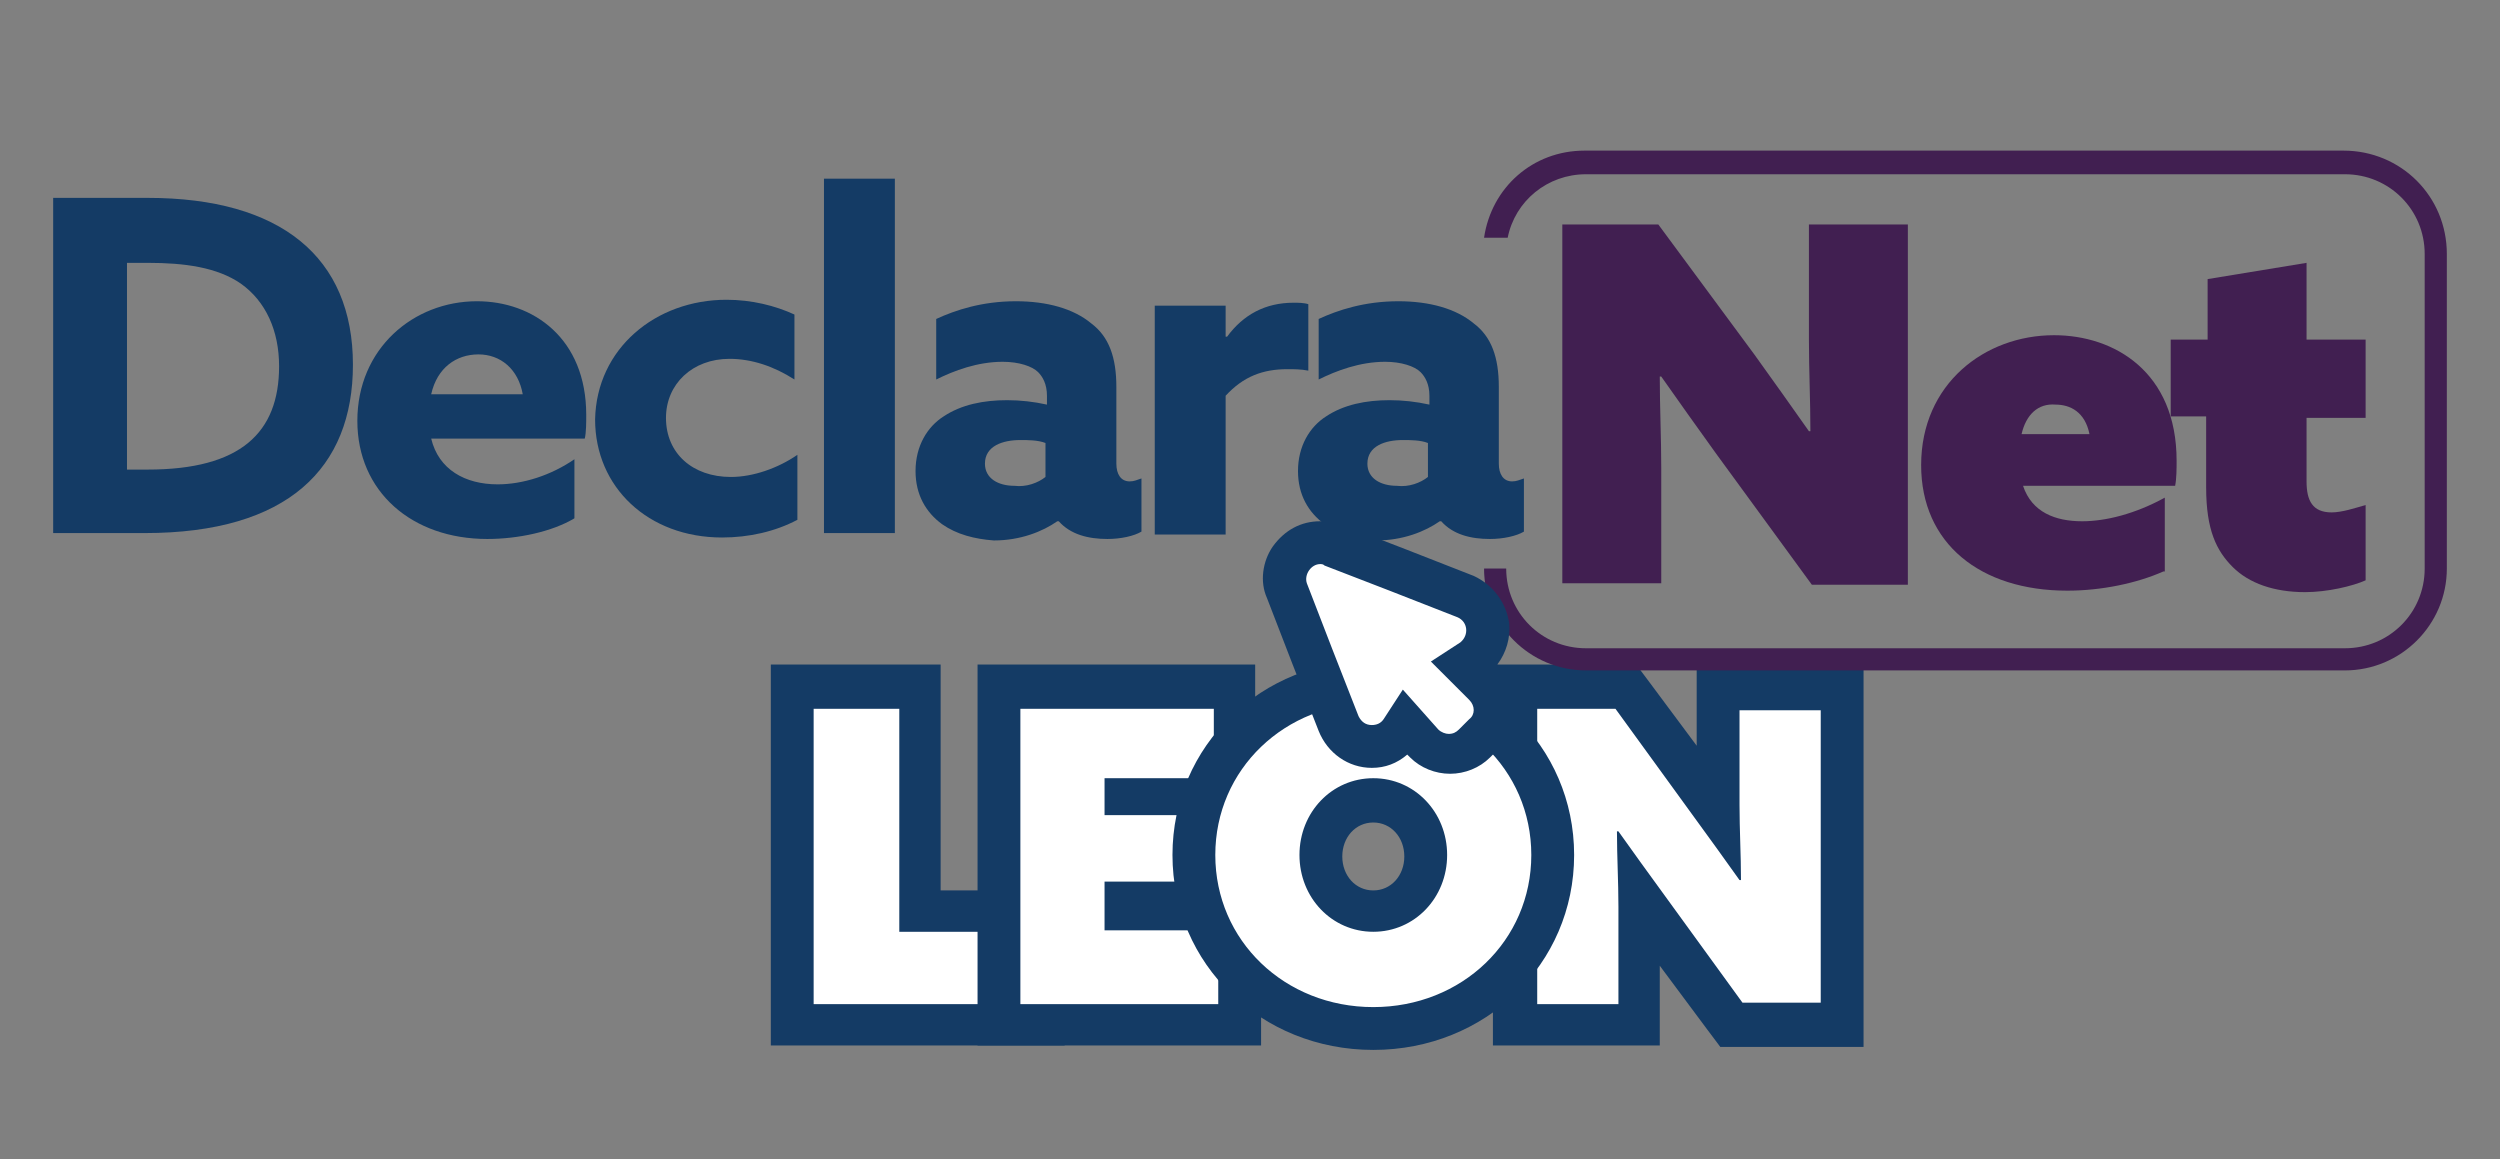
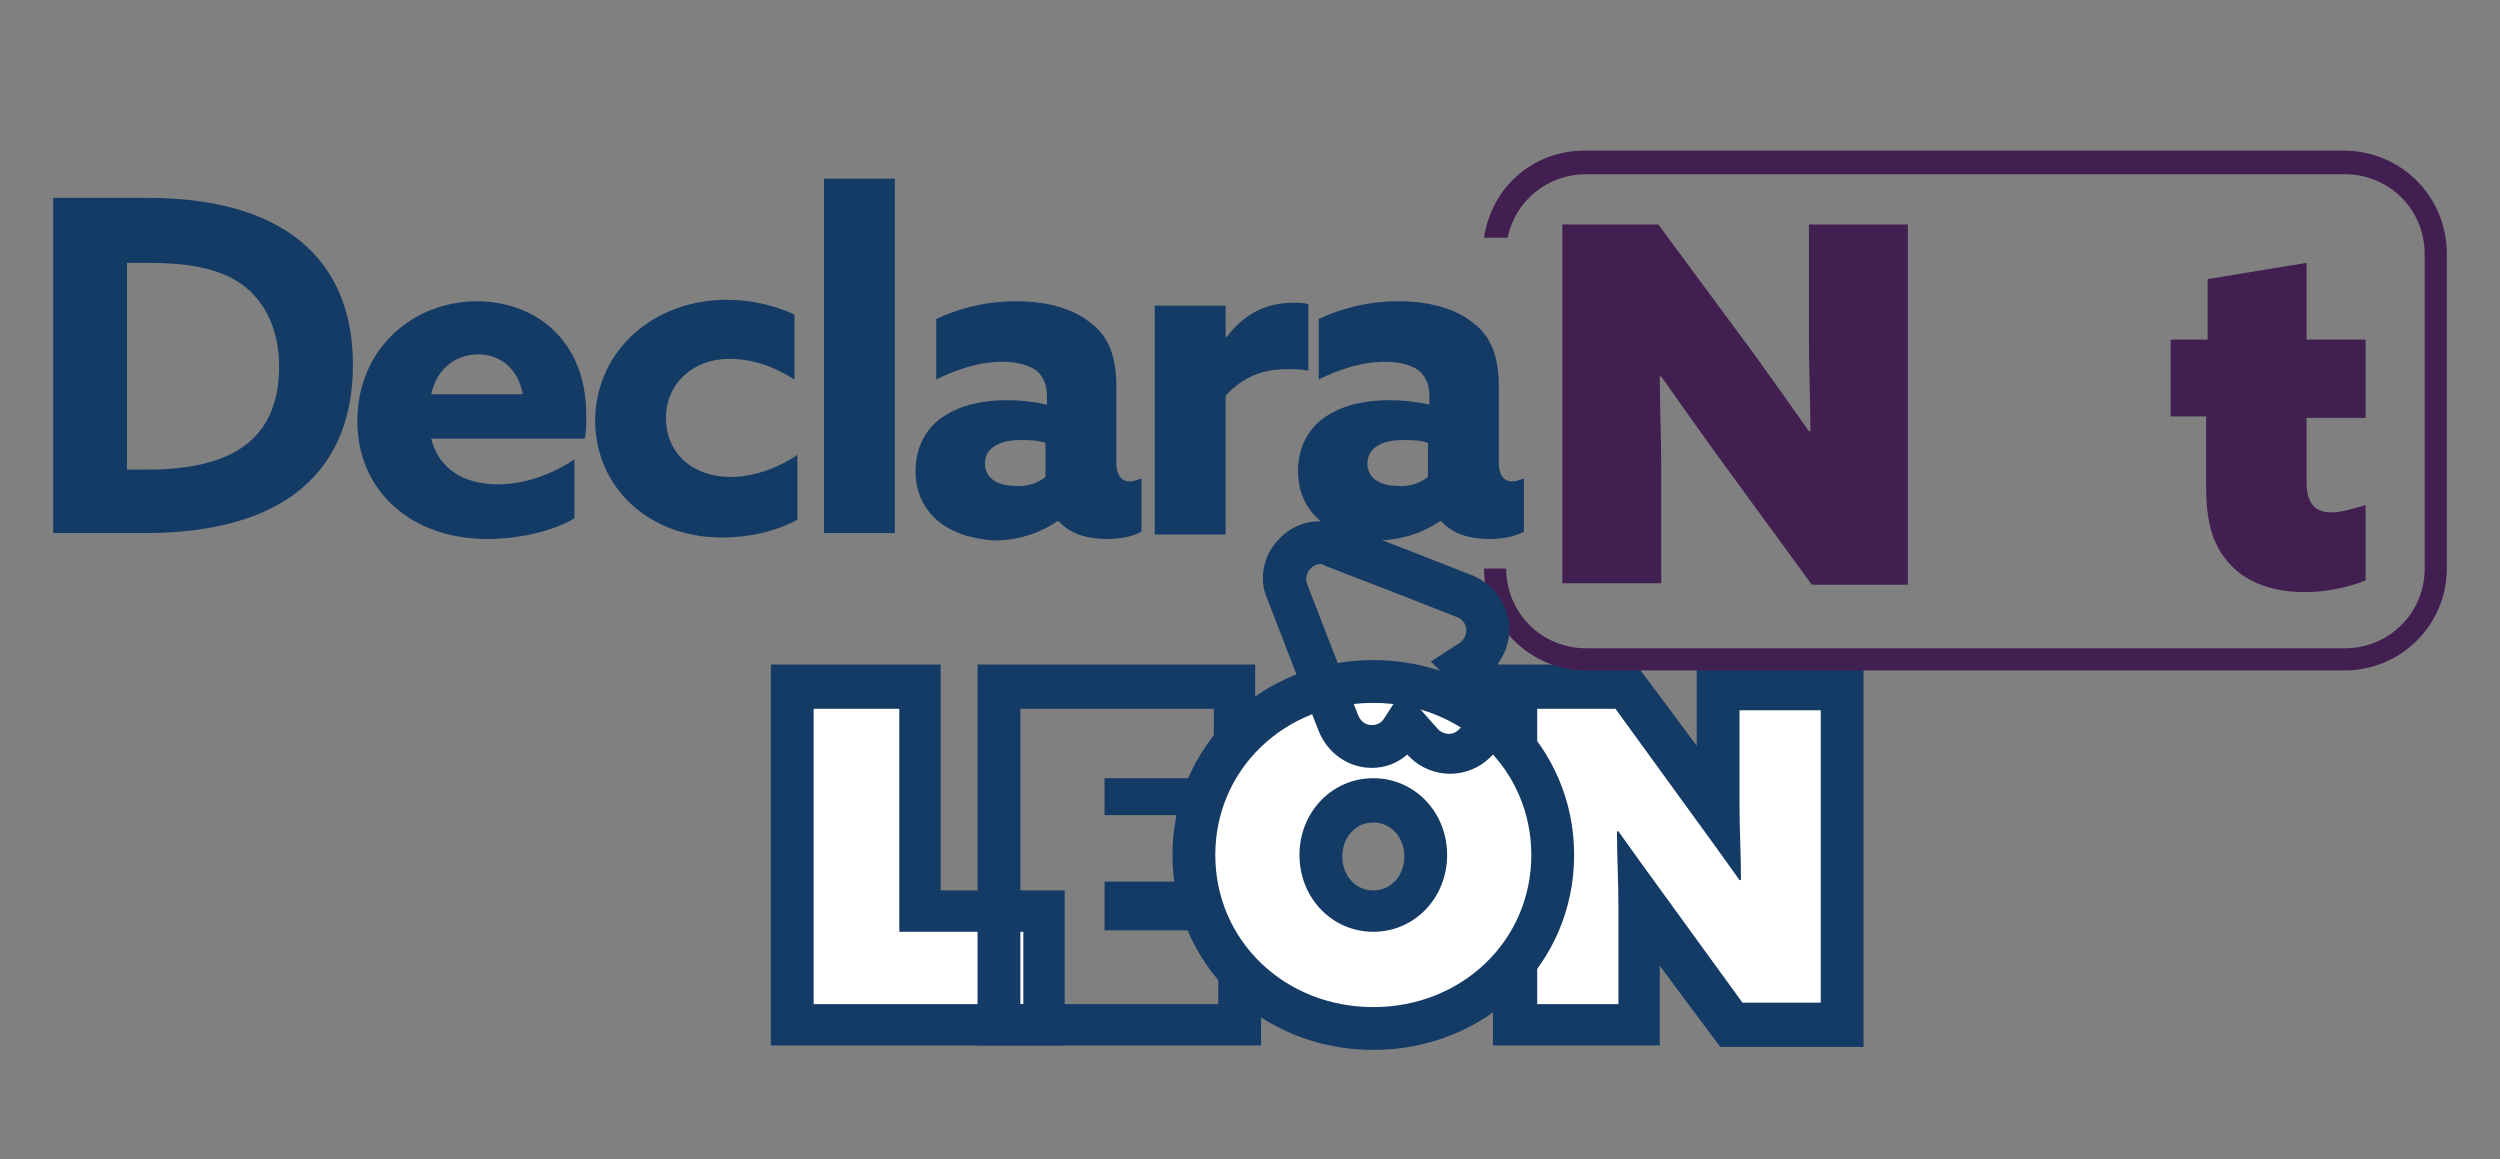
<svg xmlns="http://www.w3.org/2000/svg" version="1.1" id="Layer_1" x="0px" y="0px" viewBox="0 0 169.3 78.5" style="enable-background:new 0 0 169.3 78.5;" xml:space="preserve">
  <rect x="0" y="0" width="169.3" height="78.5" fill="#808080" stroke="none" />
  <style type="text/css">
	.st0{fill:#FFFFFF;}
	.st1{fill:#143B65;}
	.st2{fill:#411F51;}
</style>
  <g>
    <g>
      <g>
        <g>
          <g>
            <polygon class="st0" points="53.7,69.4 53.7,46.5 62.3,46.5 62.3,61.7 70.7,61.7 70.7,69.4      " />
            <path class="st1" d="M60.9,47.9v15.2h8.4V68H55.1v-20H60.9 M63.7,45h-2.9h-5.7h-2.9v2.9v20v2.9h2.9h14.1h2.9V68v-4.8v-2.9h-2.9       h-5.5V47.9V45L63.7,45z" />
          </g>
          <g>
-             <polygon class="st0" points="67.7,69.4 67.7,46.5 83.6,46.5 83.6,54.2 82.5,54.2 82.5,61.3 76.3,61.3 76.3,61.7 83.9,61.7        83.9,69.4      " />
            <path class="st1" d="M82.2,47.9v4.8h-7.4v2.5H81v4.5h-6.2v3.3h7.7V68H69.1v-20H82.2 M85.1,45h-2.9H69.1h-2.9v2.9v20v2.9h2.9       h13.4h2.9V68v-4.8v-2.9h-1.5v-0.4v-4.2h1.1v-2.9v-4.8V45L85.1,45z" />
          </g>
          <g>
            <path class="st0" d="M117.2,69.4c0,0-6.1-8.3-6.2-8.5c0,0.2,0,8.5,0,8.5h-8.4V46.5h7.5c0,0,6.1,8.3,6.2,8.5c0-0.2,0-8.5,0-8.5       h8.4v22.9H117.2z" />
            <path class="st1" d="M123.3,47.9v20H118l-5.3-7.3c-1.1-1.5-2.1-2.9-3.1-4.3l-0.1,0c0,1.7,0.1,3.4,0.1,5.1V68h-5.5v-20h5.3       l5.3,7.3c1.1,1.5,2.1,2.9,3.1,4.3l0.1,0c0-1.7-0.1-3.4-0.1-5.1v-6.4H123.3 M126.2,45h-2.9h-5.5h-2.9v2.9v2.6l-3.2-4.3l-0.9-1.2       h-1.5h-5.3h-2.9v2.9v20v2.9h2.9h5.5h2.9V68v-2.6l3.2,4.3l0.9,1.2h1.5h5.3h2.9V68v-20V45L126.2,45z" />
          </g>
          <g>
            <path class="st0" d="M93,69.7c-6.8,0-12.2-5.2-12.2-11.8S86.2,46.2,93,46.2c6.8,0,12.2,5.2,12.2,11.8S99.8,69.7,93,69.7z        M93,54.2c-2,0-3.6,1.7-3.6,3.8s1.6,3.8,3.6,3.8s3.6-1.7,3.6-3.8S95,54.2,93,54.2z" />
            <path class="st1" d="M93,47.6c6,0,10.7,4.5,10.7,10.3c0,5.8-4.7,10.3-10.7,10.3c-6,0-10.7-4.5-10.7-10.3       C82.3,52.1,87,47.6,93,47.6 M93,63.1c2.8,0,5-2.3,5-5.2c0-2.9-2.2-5.2-5-5.2c-2.8,0-5,2.3-5,5.2C88,60.8,90.2,63.1,93,63.1        M93,44.7c-7.6,0-13.6,5.8-13.6,13.2s6,13.2,13.6,13.2c7.6,0,13.6-5.8,13.6-13.2S100.6,44.7,93,44.7L93,44.7z M93,60.3       c-1.2,0-2.1-1-2.1-2.3c0-1.3,0.9-2.3,2.1-2.3c1.2,0,2.1,1,2.1,2.3C95.1,59.3,94.2,60.3,93,60.3L93,60.3z" />
          </g>
        </g>
      </g>
    </g>
    <g>
      <g>
        <path class="st1" d="M3.6,13.4H10c9,0,13.9,4,13.9,11.3c0,7-4.4,11.4-14.1,11.4H3.6V13.4z M10,31.8c6.3,0,8.9-2.5,8.9-7     c0-2.4-0.9-4.4-2.6-5.6c-1.6-1.1-3.8-1.4-6.3-1.4H8.6v14H10z" />
        <path class="st1" d="M29.2,29.7c0.5,2.1,2.3,3.1,4.5,3.1c1.7,0,3.6-0.6,5.2-1.7v4c-1.5,0.9-3.8,1.4-5.9,1.4c-5.1,0-8.8-3.2-8.8-8     c0-4.9,3.8-8.1,8.1-8.1c3.8,0,7.4,2.5,7.4,7.7c0,0.5,0,1.2-0.1,1.6H29.2z M29.2,26.7h6.2c-0.3-1.7-1.5-2.7-3-2.7     C30.9,24,29.6,24.9,29.2,26.7z" />
        <path class="st1" d="M49.2,20.3c1.7,0,3.3,0.4,4.6,1v4.4c-1.4-0.9-2.9-1.4-4.4-1.4c-2.5,0-4.3,1.7-4.3,4c0,2.4,1.8,4,4.4,4     c1.5,0,3.2-0.6,4.5-1.5v4.4c-1.5,0.8-3.3,1.2-5.1,1.2c-5,0-8.6-3.4-8.6-8C40.4,23.6,44.4,20.3,49.2,20.3z" />
        <path class="st1" d="M55.8,12.1h4.8v24h-4.8V12.1z" />
        <path class="st1" d="M63.8,35.5c-1.1-0.8-1.8-2-1.8-3.6c0-1.7,0.8-3,1.9-3.7c1.2-0.8,2.7-1.1,4.3-1.1c0.9,0,1.8,0.1,2.7,0.3v-0.6     c0-0.8-0.3-1.3-0.6-1.6c-0.4-0.4-1.3-0.7-2.4-0.7c-1.7,0-3.3,0.6-4.5,1.2v-4.1c1.3-0.6,3.1-1.2,5.4-1.2c2.1,0,3.9,0.5,5.1,1.5     c1.2,0.9,1.7,2.3,1.7,4.3v5.2c0,0.7,0.3,1.2,0.9,1.2c0.3,0,0.5-0.1,0.8-0.2v3.6c-0.5,0.3-1.4,0.5-2.3,0.5c-1.3,0-2.5-0.3-3.3-1.2     h-0.1c-1,0.7-2.5,1.3-4.3,1.3C66,36.5,64.8,36.2,63.8,35.5z M70.8,32.3v-2.3c-0.5-0.2-1.2-0.2-1.7-0.2c-1.2,0-2.4,0.4-2.4,1.6     c0,1,0.9,1.5,2,1.5C69.5,33,70.3,32.7,70.8,32.3z" />
        <path class="st1" d="M78.3,20.7h4.7v2.1l0.1,0c1.1-1.5,2.6-2.3,4.5-2.3c0.3,0,0.7,0,1,0.1v4.5C88.1,25,87.6,25,87.2,25     c-1.7,0-3,0.5-4.2,1.8v9.4h-4.8V20.7z" />
        <path class="st1" d="M89.7,35.5c-1.1-0.8-1.8-2-1.8-3.6c0-1.7,0.8-3,1.9-3.7c1.2-0.8,2.7-1.1,4.3-1.1c0.9,0,1.8,0.1,2.7,0.3v-0.6     c0-0.8-0.3-1.3-0.6-1.6c-0.4-0.4-1.3-0.7-2.4-0.7c-1.7,0-3.3,0.6-4.5,1.2v-4.1c1.3-0.6,3.1-1.2,5.4-1.2c2.1,0,3.9,0.5,5.1,1.5     c1.2,0.9,1.7,2.3,1.7,4.3v5.2c0,0.7,0.3,1.2,0.9,1.2c0.3,0,0.5-0.1,0.8-0.2v3.6c-0.5,0.3-1.4,0.5-2.3,0.5c-1.3,0-2.5-0.3-3.3-1.2     h-0.1c-1,0.7-2.5,1.3-4.3,1.3C91.9,36.5,90.7,36.2,89.7,35.5z M96.7,32.3v-2.3c-0.5-0.2-1.2-0.2-1.7-0.2c-1.2,0-2.4,0.4-2.4,1.6     c0,1,0.9,1.5,2,1.5C95.4,33,96.2,32.7,96.7,32.3z" />
      </g>
      <g>
        <path class="st2" d="M158.7,10.2h-51.4c-3.5,0-6.3,2.5-6.8,5.9h1.6c0.5-2.5,2.7-4.3,5.3-4.3h51.4c3,0,5.4,2.4,5.4,5.4v21.3     c0,3-2.4,5.4-5.4,5.4h-51.4c-3,0-5.4-2.4-5.4-5.4h-1.5c0,3.8,3.1,6.9,6.9,6.9h51.4c3.8,0,6.9-3.1,6.9-6.9V17.2     C165.7,13.3,162.6,10.2,158.7,10.2z" />
      </g>
      <g>
        <path class="st2" d="M116.2,30.7c-1.3-1.8-2.5-3.5-3.7-5.2l-0.1,0c0,2.1,0.1,4.1,0.1,6.2v7.8h-6.7V15.2h6.5l6.5,8.8     c1.3,1.8,2.5,3.5,3.7,5.2l0.1,0c0-2.1-0.1-4.1-0.1-6.2v-7.8h6.7v24.4h-6.5L116.2,30.7z" />
-         <path class="st2" d="M146.5,38.7c-1.8,0.8-4.2,1.3-6.5,1.3c-5.9,0-9.9-3.2-9.9-8.5c0-5.5,4.3-8.8,9-8.8c4.1,0,8.3,2.5,8.3,8.5     c0,0.5,0,1.2-0.1,1.7H137c0.6,1.8,2.2,2.4,4,2.4c1.6,0,3.6-0.5,5.6-1.6V38.7z M136.9,29.4h4.6c-0.3-1.5-1.3-2-2.3-2     C138,27.3,137.2,28.1,136.9,29.4z" />
        <path class="st2" d="M149.4,33v-4.8H147V23h2.5v-4.1l6.7-1.1V23h4v5.3h-4v4.3c0,1.3,0.4,2.1,1.7,2.1c0.7,0,1.6-0.3,2.3-0.5v5.1     c-0.9,0.4-2.6,0.8-4.1,0.8c-2.1,0-3.8-0.6-4.9-1.7C150.1,37.3,149.4,35.9,149.4,33z" />
      </g>
    </g>
    <g>
      <g>
        <g id="XMLID_00000043429835060707403930000000087352419485449862_">
          <g id="XMLID_00000030461138037274371890000007039041379468232321_">
            <g id="XMLID_00000102532655430112081350000011322280077075218864_">
-               <path class="st0" d="M98.2,51c-0.6,0-1.2-0.2-1.7-0.7L95.2,49l-0.3,0.5c-0.4,0.7-1.2,1.1-2,1.1c-1,0-1.9-0.6-2.2-1.5l-3.4-9        c-0.3-0.7-0.2-1.6,0.3-2.2c0.4-0.6,1.2-1,2-1c0.3,0,0.6,0.1,0.9,0.2l9,3.4c0.8,0.3,1.4,1.1,1.5,2c0.1,0.9-0.3,1.8-1.1,2.2        l-0.5,0.3l1.3,1.3c0.9,0.9,0.9,2.4,0,3.4l-0.7,0.7C99.5,50.8,98.9,51,98.2,51z" />
              <path class="st1" d="M89.4,38.2c0.1,0,0.2,0,0.3,0.1l4.4,1.7l4.6,1.8c0.7,0.3,0.8,1.2,0.2,1.7l-2,1.3l2.6,2.6        c0.4,0.4,0.4,1,0,1.3l-0.7,0.7c-0.2,0.2-0.4,0.3-0.7,0.3c-0.2,0-0.5-0.1-0.7-0.3L95,46.7l-1.3,2c-0.2,0.3-0.5,0.4-0.8,0.4        c-0.4,0-0.7-0.2-0.9-0.6l-1.8-4.6l-1.7-4.4C88.3,38.9,88.8,38.2,89.4,38.2 M89.4,35.3c-1.3,0-2.4,0.6-3.2,1.7        c-0.7,1-0.9,2.4-0.4,3.5l1.7,4.4l1.8,4.6c0.6,1.5,2,2.5,3.6,2.5c0.9,0,1.7-0.3,2.4-0.9l0.2,0.2c0.7,0.7,1.7,1.1,2.7,1.1        c1,0,2-0.4,2.7-1.1l0.7-0.7c1.5-1.5,1.5-3.9,0-5.4l-0.2-0.2c0.6-0.8,0.9-1.8,0.8-2.8c-0.2-1.4-1.1-2.6-2.4-3.2l-4.6-1.8        l-4.4-1.7C90.4,35.4,89.9,35.3,89.4,35.3L89.4,35.3z" />
            </g>
          </g>
        </g>
      </g>
    </g>
  </g>
</svg>